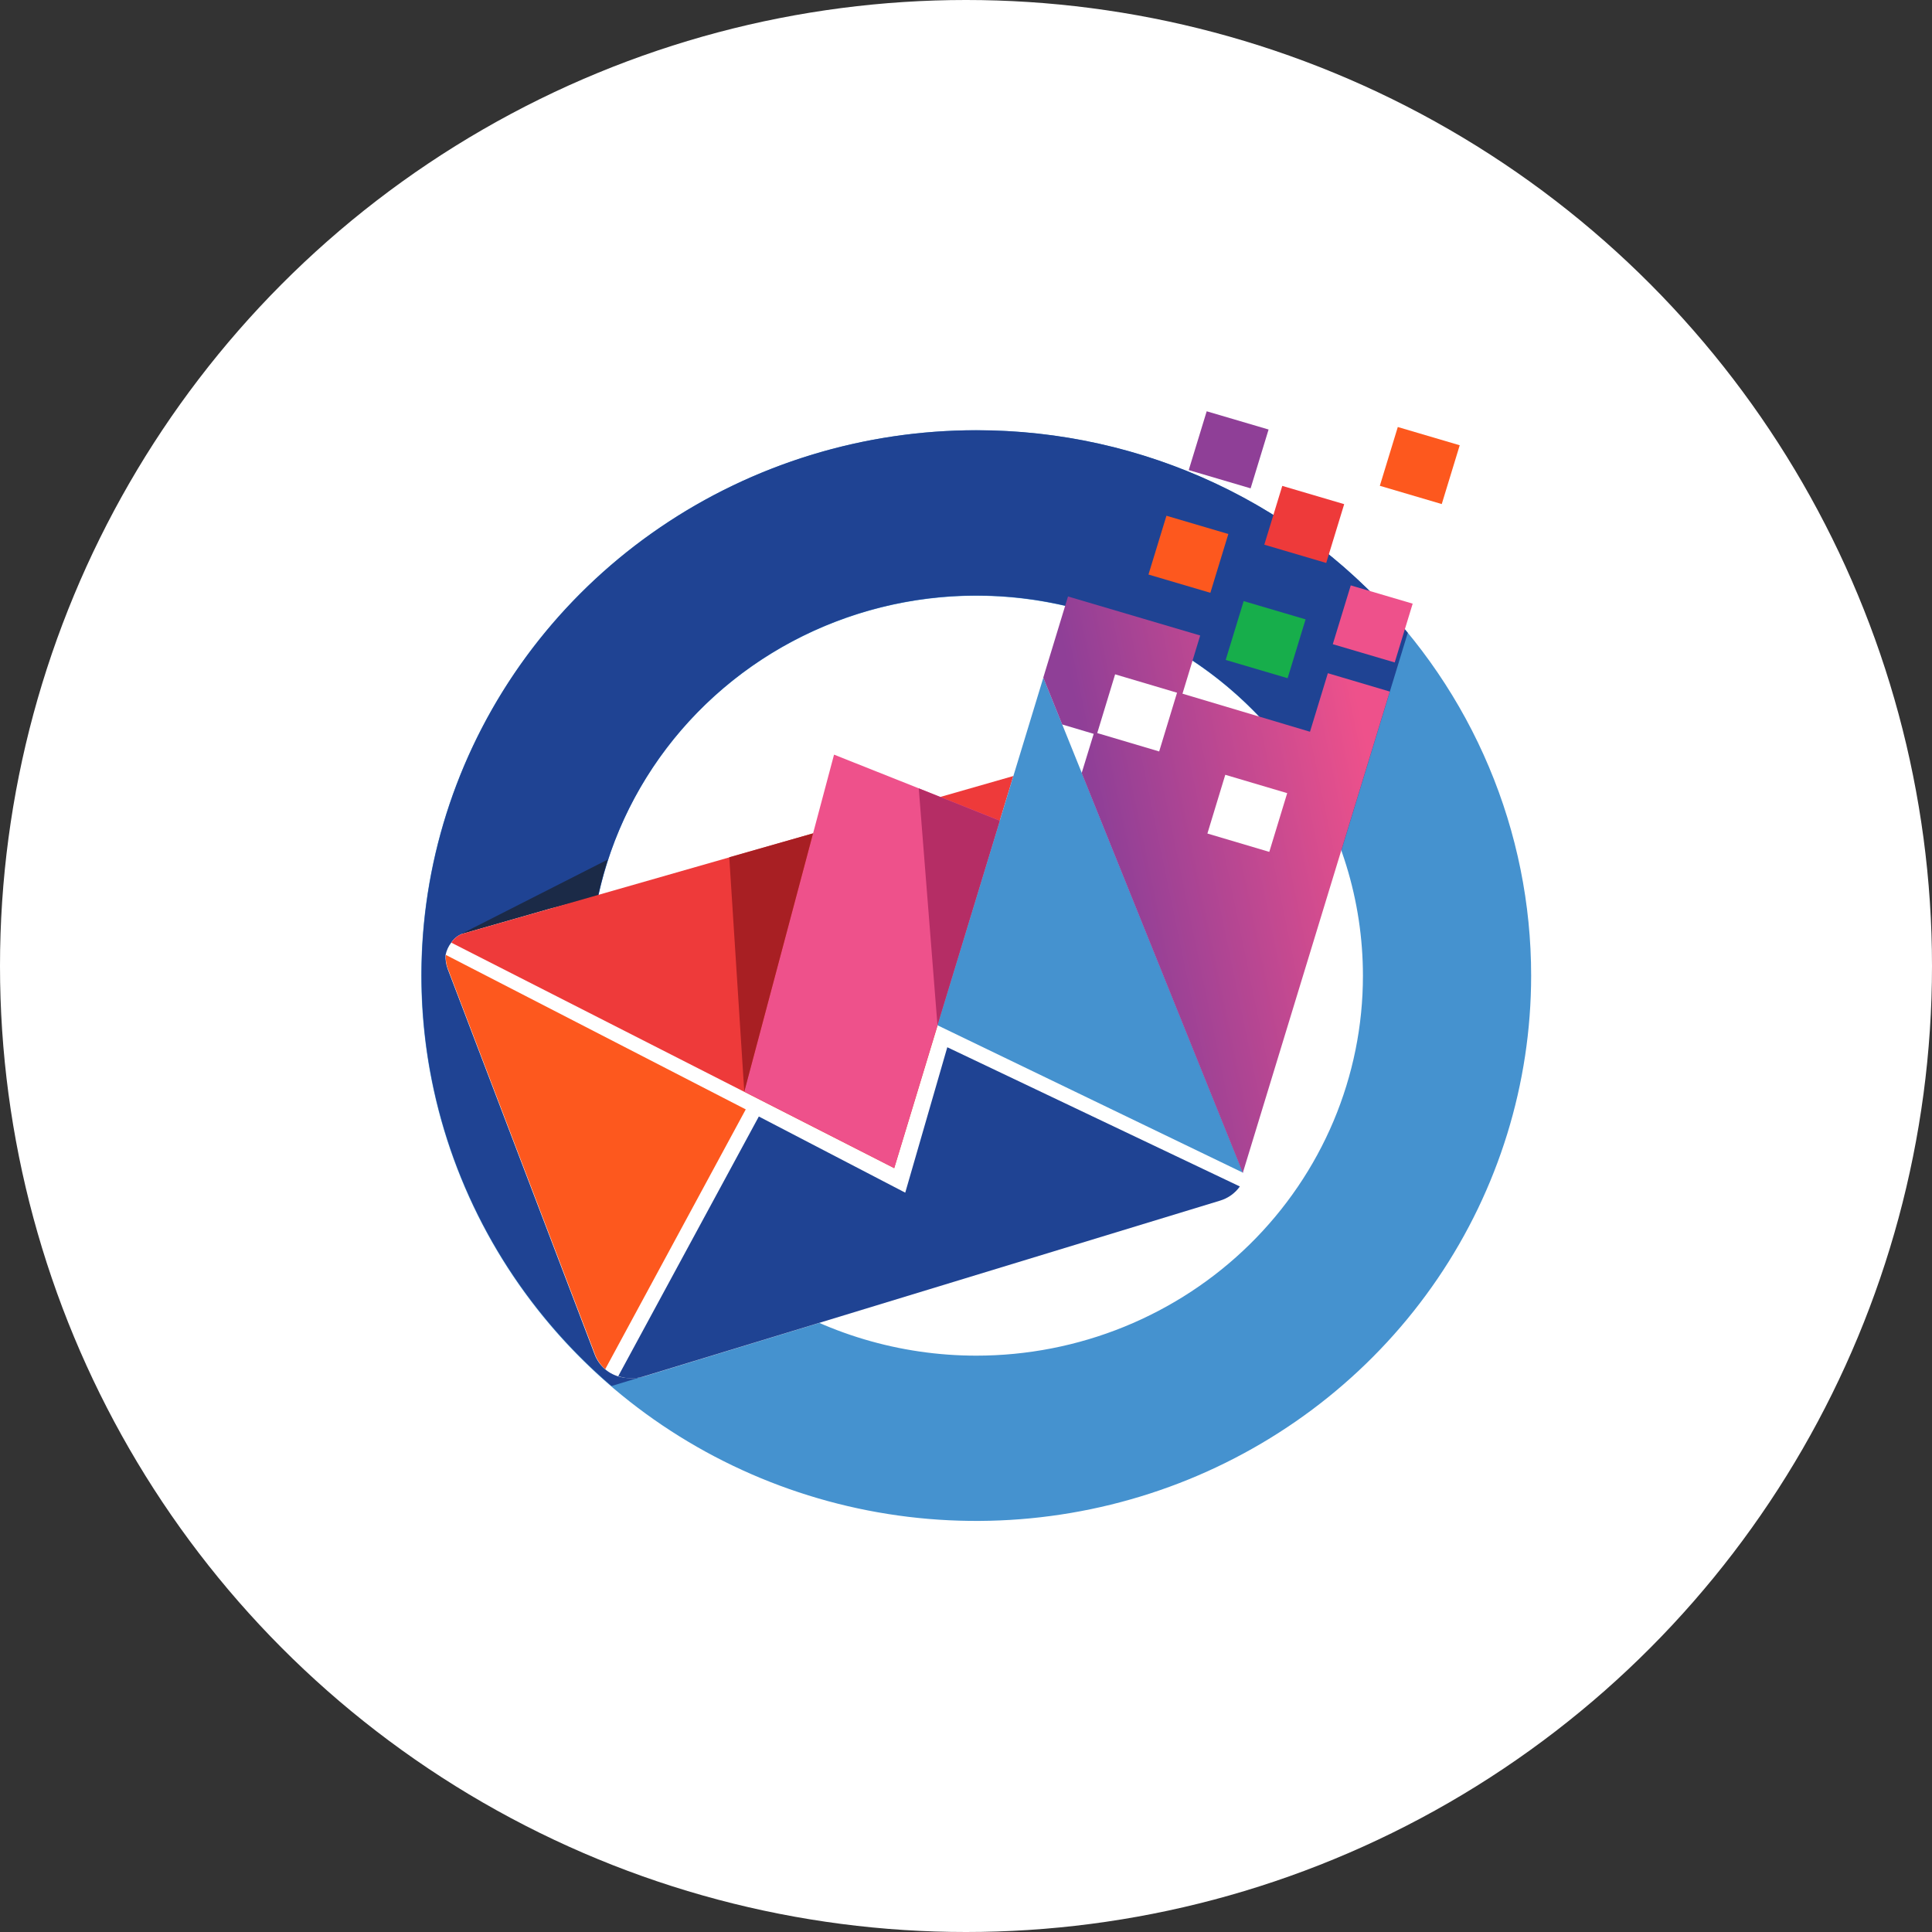
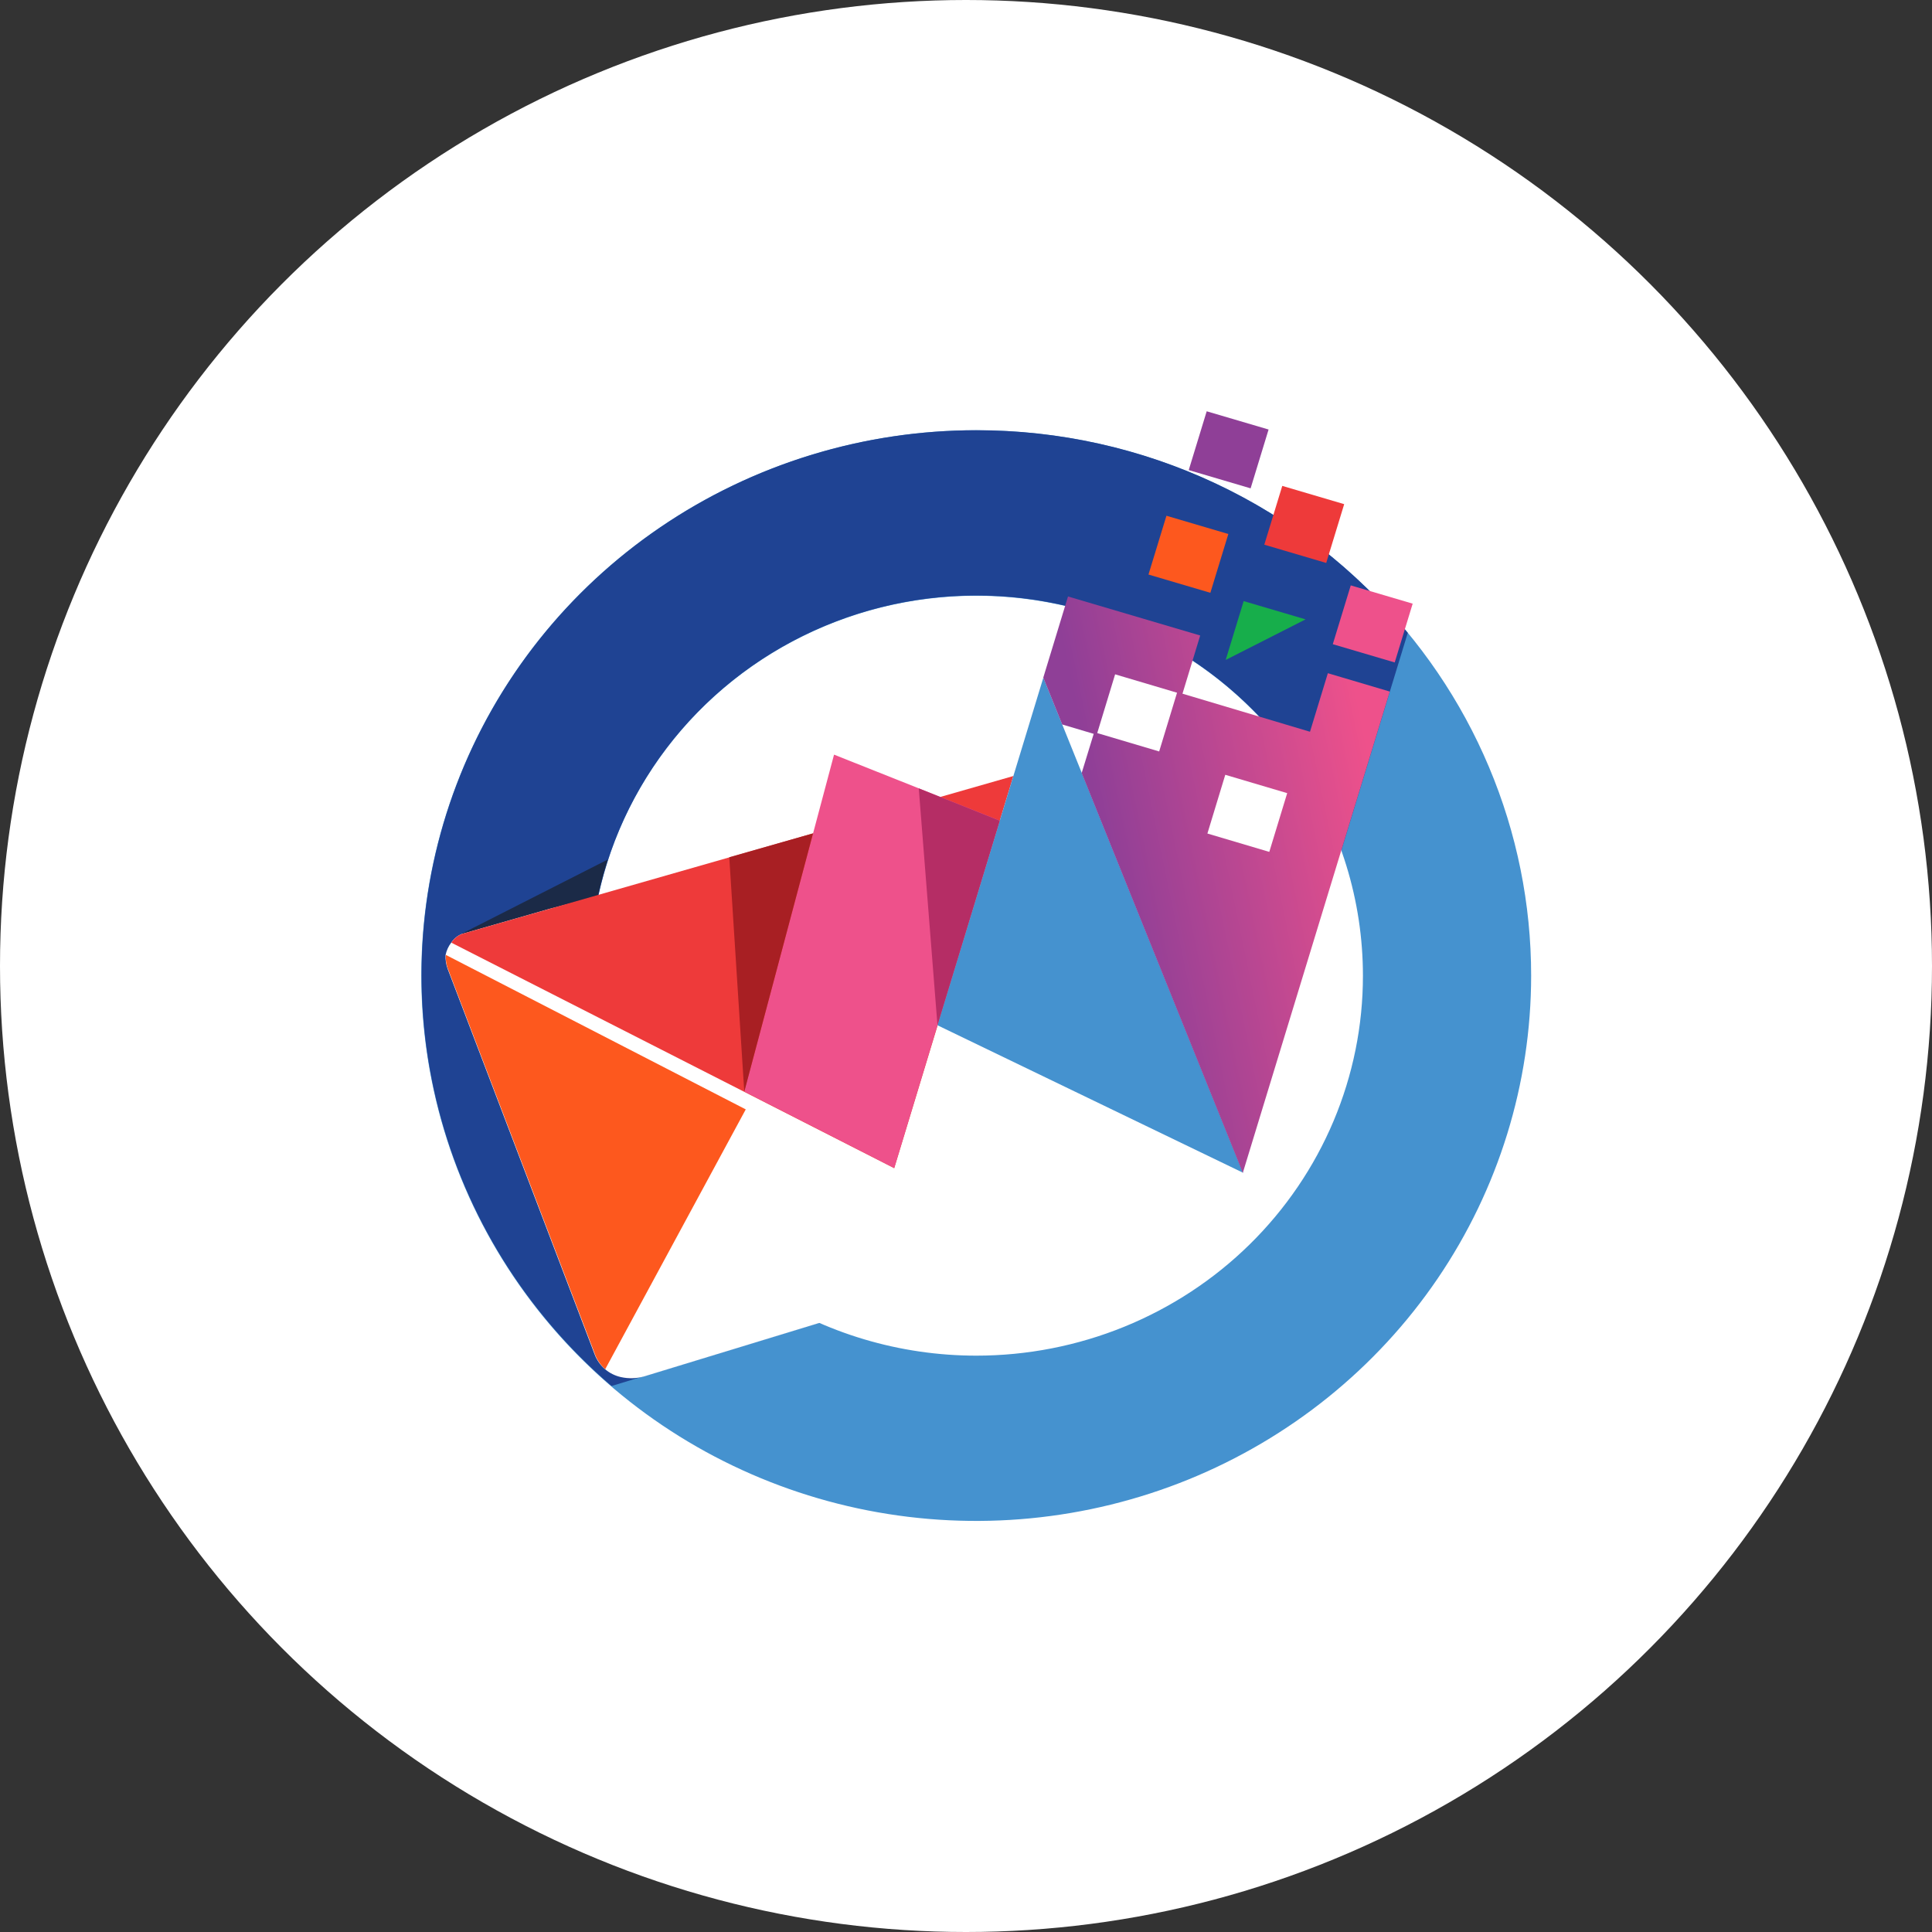
<svg xmlns="http://www.w3.org/2000/svg" width="60" height="60" viewBox="0 0 60 60" fill="none">
  <rect x="0" y="0" width="60" height="60" fill="#333333" stroke="none" />
  <circle cx="30" cy="30" r="30" fill="white" />
  <g clip-path="url(#clip0_198_3002)">
    <path d="M30.32 13.362C26.912 13.362 23.58 14.354 20.745 16.215C17.911 18.075 15.702 20.72 14.397 23.814C13.092 26.909 12.75 30.314 13.415 33.599C14.079 36.884 15.72 39.902 18.129 42.271C20.539 44.64 23.61 46.254 26.952 46.908C30.295 47.562 33.76 47.227 36.91 45.946C40.059 44.664 42.751 42.494 44.645 39.71C46.539 36.925 47.55 33.651 47.551 30.301C47.552 28.077 47.107 25.875 46.241 23.819C45.376 21.764 44.106 19.897 42.506 18.324C40.906 16.751 39.007 15.503 36.916 14.652C34.825 13.8 32.584 13.362 30.32 13.362ZM30.32 42.101C27.946 42.101 25.624 41.409 23.65 40.112C21.675 38.816 20.136 36.973 19.227 34.817C18.319 32.661 18.081 30.288 18.544 27.999C19.007 25.71 20.151 23.608 21.83 21.958C23.509 20.307 25.649 19.184 27.978 18.728C30.307 18.273 32.721 18.507 34.915 19.4C37.109 20.293 38.984 21.805 40.304 23.746C41.623 25.686 42.327 27.968 42.327 30.301C42.328 31.851 42.017 33.385 41.414 34.817C40.81 36.248 39.926 37.549 38.811 38.645C37.696 39.741 36.372 40.61 34.915 41.203C33.459 41.796 31.897 42.101 30.32 42.101Z" fill="#4592CF" />
    <path d="M30.322 13.361C26.815 13.36 23.391 14.411 20.508 16.374C17.625 18.337 15.421 21.117 14.189 24.344C12.957 27.571 12.757 31.09 13.616 34.432C14.474 37.774 16.35 40.778 18.992 43.044L25.443 41.077H25.449C23.63 40.283 22.04 39.057 20.822 37.509C19.605 35.961 18.798 34.14 18.474 32.21C18.151 30.28 18.321 28.301 18.969 26.451C19.618 24.601 20.724 22.939 22.188 21.614C23.652 20.288 25.429 19.342 27.358 18.859C29.287 18.376 31.308 18.372 33.239 18.848C35.17 19.323 36.951 20.263 38.42 21.583C39.89 22.902 41.002 24.56 41.658 26.407V26.402L43.72 19.653C42.107 17.687 40.067 16.101 37.748 15.012C35.429 13.923 32.892 13.359 30.322 13.361Z" fill="#1F4393" />
    <path d="M18.874 26.694L14.334 29L16.873 29.879L18.33 29.529C18.392 28.566 18.575 27.614 18.874 26.694Z" fill="#1B2A47" />
    <path d="M38.6 36.422C38.558 35.828 33.37 23.945 33.37 23.945L17.049 28.229L14.334 29.007C14.202 29.063 14.09 29.156 14.013 29.275C13.925 29.389 13.866 29.521 13.837 29.661C13.83 29.808 13.853 29.956 13.904 30.095L18.469 42.066C18.535 42.24 18.644 42.396 18.787 42.518C18.929 42.641 19.1 42.726 19.284 42.767C19.524 42.82 19.774 42.812 20.01 42.744L37.99 37.254C37.991 37.248 38.644 37.016 38.6 36.422Z" fill="white" />
    <path d="M14.337 29.007C14.205 29.063 14.093 29.156 14.016 29.275L27.771 36.279L31.471 24.1L14.337 29.007Z" fill="#EE3A3A" />
    <path d="M13.843 29.654C13.837 29.789 13.855 29.924 13.897 30.052L18.456 42C18.52 42.2 18.637 42.381 18.795 42.523L23.16 34.453L13.843 29.654Z" fill="#FD581E" />
-     <path d="M23.566 34.674L19.201 42.736C19.447 42.822 19.714 42.828 19.963 42.753L37.889 37.287C38.139 37.212 38.355 37.058 38.505 36.847L29.419 32.523L28.113 37.039L23.566 34.674Z" fill="#1F4393" />
    <path d="M25.902 23.436L31.042 25.48L27.77 36.276L23.115 33.899L25.902 23.436Z" fill="#EE518B" />
    <path d="M32.402 21.045L38.605 36.421L29.113 31.84L32.402 21.045Z" fill="#4592CF" />
    <path d="M29.114 31.84L28.533 24.484L31.048 25.489L29.114 31.84Z" fill="#B52D65" />
    <path d="M23.114 33.902L22.648 26.623L25.249 25.881L23.114 33.902Z" fill="#A81F23" />
    <path d="M39.397 13.339L37.475 12.773L36.917 14.599L38.839 15.166L39.397 13.339Z" fill="#8F3F97" />
    <path d="M41.745 15.657L39.822 15.09L39.264 16.916L41.187 17.483L41.745 15.657Z" fill="#EE3A3A" />
-     <path d="M40.546 19.235L38.623 18.668L38.065 20.495L39.988 21.062L40.546 19.235Z" fill="#17AE4B" />
+     <path d="M40.546 19.235L38.623 18.668L38.065 20.495L40.546 19.235Z" fill="#17AE4B" />
    <path d="M43.872 18.747L41.949 18.18L41.391 20.006L43.314 20.573L43.872 18.747Z" fill="#EE518B" />
-     <path d="M45.333 13.828L43.41 13.261L42.852 15.087L44.775 15.654L45.333 13.828Z" fill="#FD581E" />
    <path d="M38.147 16.584L36.225 16.017L35.667 17.843L37.589 18.41L38.147 16.584Z" fill="#FD581E" />
    <path d="M32.987 22.499L33.966 22.79L33.592 24.008L38.578 36.378L38.596 36.426L43.161 21.477L41.238 20.907L40.683 22.725L36.723 21.543L37.273 19.736L33.168 18.524L32.4 21.044L32.987 22.499ZM38.052 24.062L39.975 24.632L39.419 26.456L37.497 25.886L38.052 24.062ZM34.631 20.942L36.554 21.513L35.999 23.337L34.076 22.766L34.631 20.942Z" fill="url(#paint0_linear_198_3002)" />
  </g>
  <defs>
    <linearGradient id="paint0_linear_198_3002" x1="34.703" y1="28.155" x2="43.131" y2="26.407" gradientUnits="userSpaceOnUse">
      <stop stop-color="#8F3F97" />
      <stop offset="1" stop-color="#EE518B" />
    </linearGradient>
    <clipPath id="clip0_198_3002">
      <rect width="36" height="36" fill="white" transform="translate(12.002 12)" />
    </clipPath>
  </defs>
</svg>